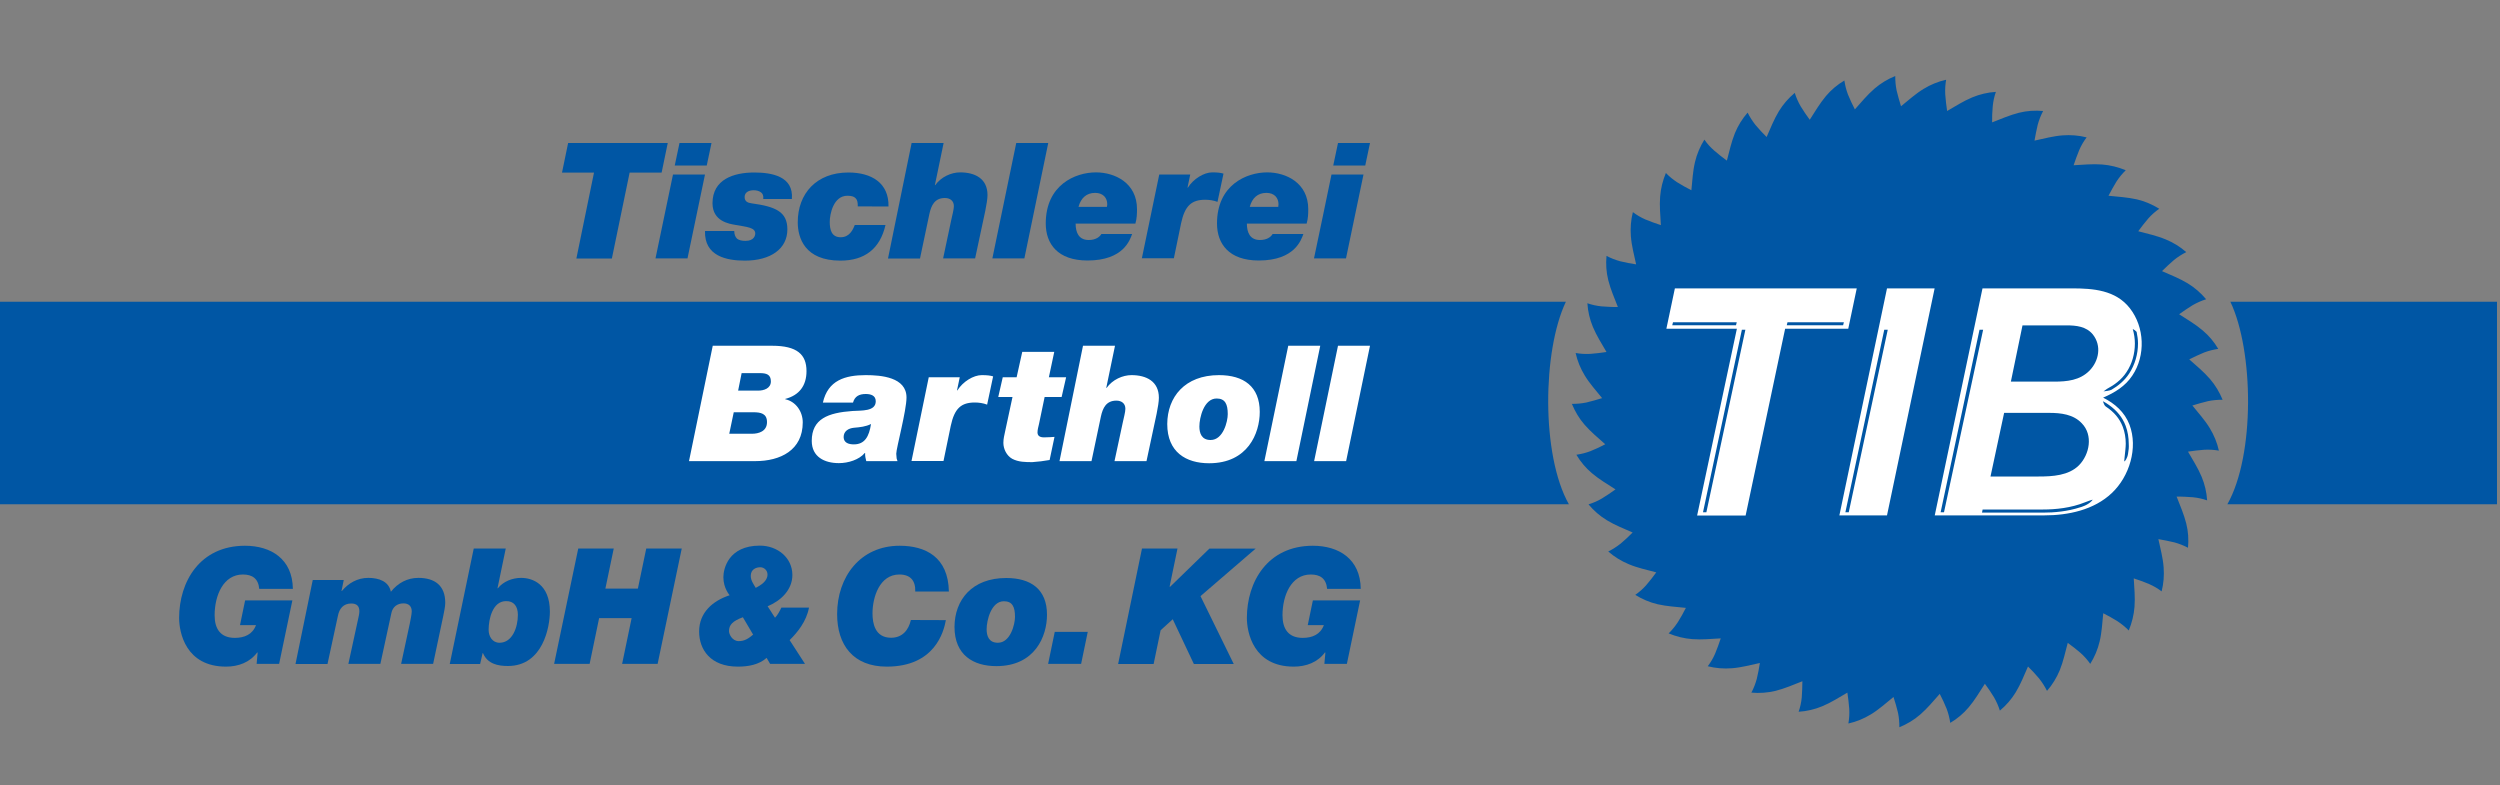
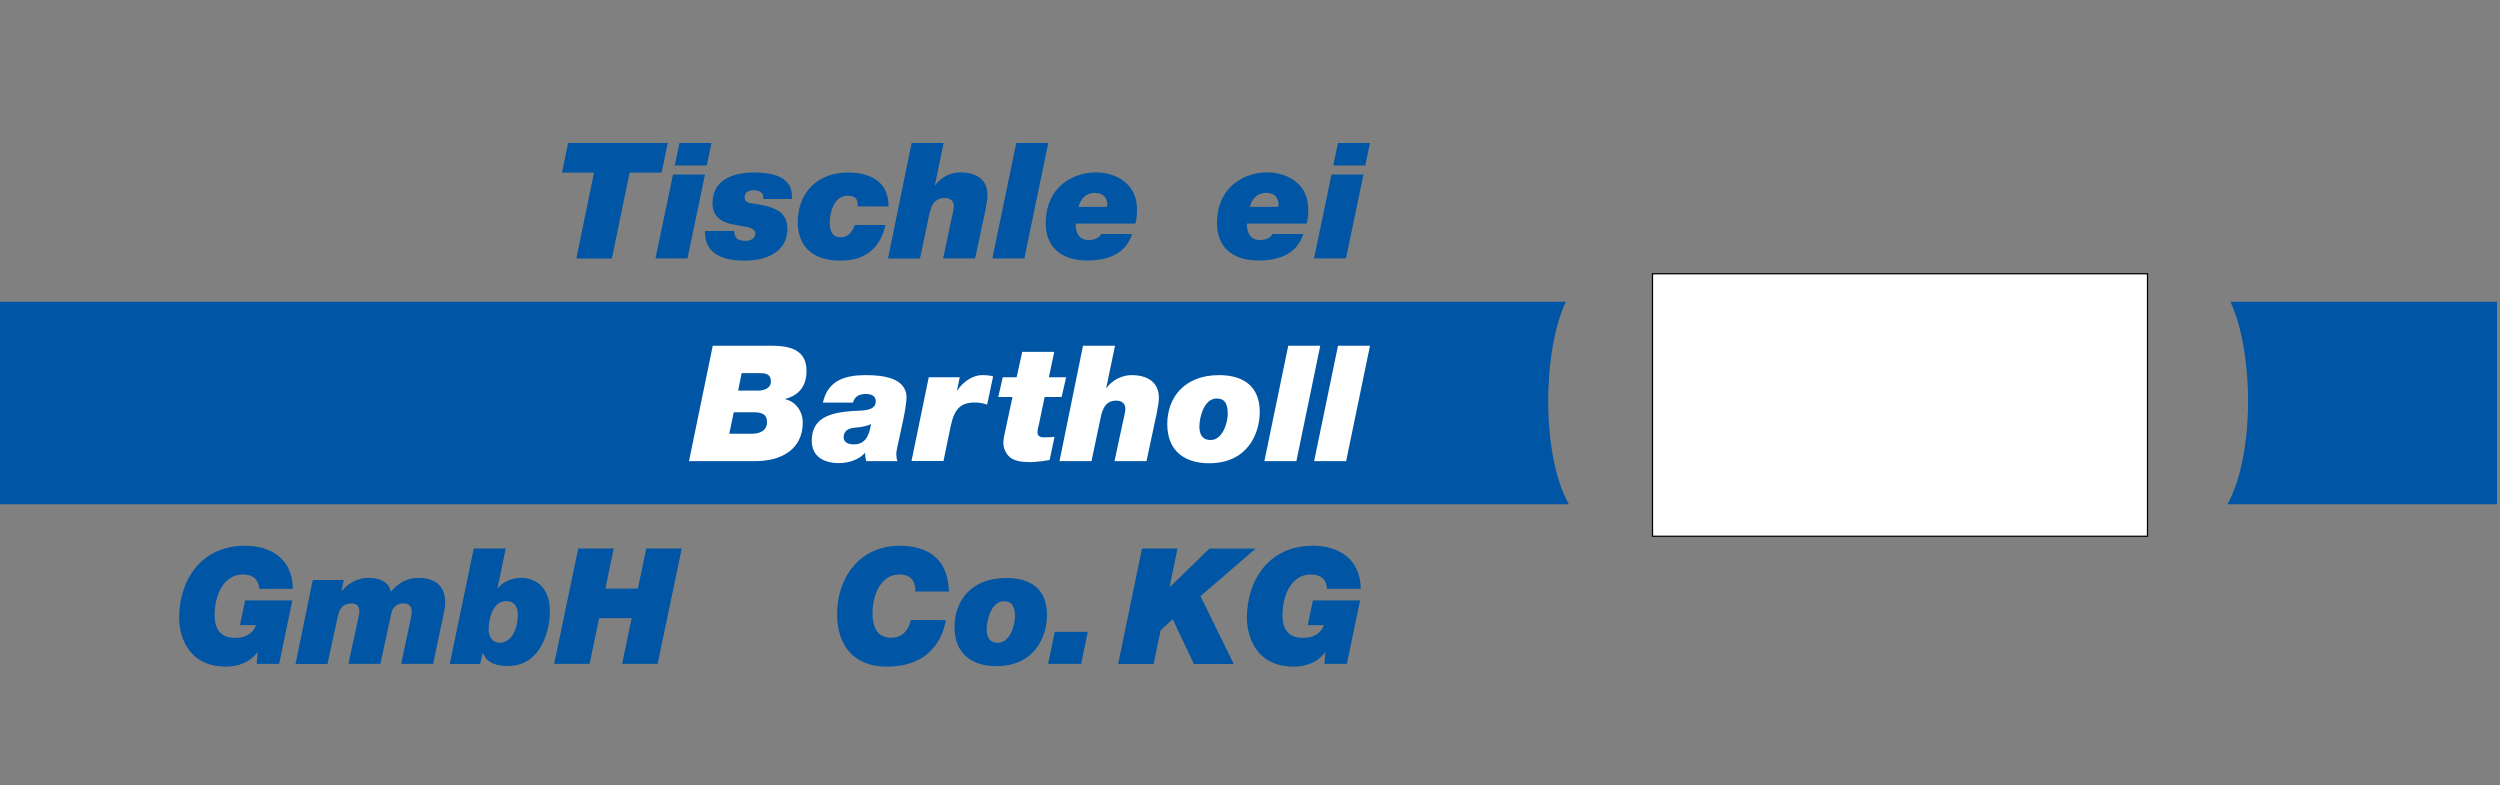
<svg xmlns="http://www.w3.org/2000/svg" version="1.1" id="Ebene_1" x="0px" y="0px" viewBox="0 0 2000 628.1" style="enable-background:new 0 0 2000 628.1;" xml:space="preserve">
  <rect x="0" y="0" width="2000" height="628.1" fill="#808080" stroke="none" />
  <style type="text/css">
	.st0{fill:#FFFFFF;stroke:#000000;stroke-miterlimit:10;}
	.st1{fill:#0056A4;}
</style>
  <rect x="1322" y="219" class="st0" width="396" height="210" />
  <rect x="502" y="253" class="st0" width="609" height="132" />
  <g>
    <path class="st1" d="M1997.6,241.4v162h-215.7c22.2-39.3,21.1-122.7,2.4-162h212.1" />
-     <path class="st1" d="M1557.7,88.8c6.6-3.8,12.9-7.9,20.1-10.9c6-2.5,12.4-4,18.9-4.4c-1.3,3.8-2.1,7.4-2.5,11.4   c-0.4,4.5-0.6,8.8-0.5,13c7.2-2.8,14-5.8,21.5-7.7c6.4-1.6,12.8-2,19.3-1.4c-1.9,3.6-3.2,7-4.3,10.9c-1,4.4-1.9,8.6-2.6,12.8   c7.5-1.6,14.7-3.6,22.4-4.2c6.5-0.5,13,0,19.3,1.6c-2.4,3.2-4.3,6.4-5.9,10.1c-1.7,4.2-3.2,8.2-4.5,12.2c7.7-0.4,15.1-1.2,22.8-0.6   c6.5,0.5,12.9,2.1,18.9,4.6c-2.9,2.8-5.2,5.7-7.4,9c-2.3,3.9-4.5,7.6-6.4,11.4c7.7,0.8,15.1,1.2,22.7,2.9   c6.4,1.5,12.4,4.1,17.9,7.5c-3.3,2.3-6.1,4.8-8.7,7.7c-2.9,3.4-5.6,6.8-8.1,10.3c7.4,2,14.7,3.5,21.9,6.5   c6.1,2.5,11.6,5.9,16.5,10.2c-3.6,1.8-6.7,3.8-9.8,6.3c-3.4,3-6.6,5.8-9.6,8.9c7,3.1,14,5.8,20.6,9.8c5.6,3.4,10.5,7.7,14.7,12.7   c-3.8,1.2-7.2,2.7-10.7,4.7c-3.8,2.4-7.4,4.7-10.9,7.3c6.5,4.2,12.9,7.9,18.8,12.9c5,4.2,9.2,9.2,12.5,14.8   c-4,0.6-7.6,1.5-11.3,2.9c-4.2,1.8-8.1,3.5-11.9,5.5c5.7,5.1,11.5,9.8,16.6,15.7c4.3,5,7.6,10.6,10.1,16.6c-4,0-7.7,0.3-11.6,1.1   c-4.4,1.1-8.5,2.2-12.6,3.5c4.8,6,9.9,11.5,13.9,18.1c3.4,5.6,5.9,11.6,7.3,18c-4-0.7-7.7-0.9-11.7-0.7c-4.5,0.4-8.7,0.8-13,1.5   c3.8,6.7,7.9,12.9,10.9,20.1c2.5,6,4,12.4,4.4,18.9c-3.8-1.3-7.4-2.1-11.4-2.5c-4.5-0.3-8.7-0.6-13-0.5c2.8,7.2,5.8,14,7.7,21.5   c1.6,6.3,2,12.9,1.4,19.4c-3.6-1.9-7-3.2-10.9-4.3c-4.4-1-8.6-1.9-12.8-2.6c1.6,7.5,3.6,14.7,4.2,22.5c0.5,6.5,0,13-1.6,19.3   c-3.2-2.4-6.4-4.3-10.1-5.9c-4.2-1.7-8.1-3.2-12.2-4.5c0.4,7.7,1.2,15.1,0.6,22.8c-0.5,6.5-2.1,12.8-4.6,18.9   c-2.8-2.9-5.7-5.2-9-7.4c-3.8-2.3-7.5-4.5-11.4-6.4c-0.8,7.6-1.1,15.1-2.9,22.6c-1.5,6.4-4.1,12.4-7.5,17.9   c-2.3-3.3-4.8-6.1-7.7-8.7c-3.4-2.9-6.8-5.6-10.3-8.1c-2,7.4-3.5,14.7-6.4,21.9c-2.5,6-5.9,11.6-10.2,16.5   c-1.8-3.6-3.8-6.7-6.3-9.9c-2.9-3.4-5.8-6.6-8.9-9.6c-3.1,7-5.8,14-9.8,20.6c-3.4,5.6-7.7,10.5-12.7,14.7   c-1.2-3.8-2.7-7.2-4.7-10.7c-2.4-3.8-4.7-7.4-7.3-10.8c-4.2,6.4-7.9,12.9-12.9,18.8c-4.2,5-9.2,9.2-14.8,12.5   c-0.6-4-1.5-7.6-2.9-11.3c-1.7-4.2-3.5-8.1-5.5-11.9c-5.1,5.7-9.8,11.5-15.7,16.6c-4.9,4.3-10.6,7.6-16.6,10.1   c0-4-0.3-7.7-1.1-11.6c-1.1-4.4-2.2-8.5-3.6-12.6c-6,4.8-11.5,9.9-18.1,13.9c-5.6,3.4-11.6,5.9-18,7.3c0.7-4,0.9-7.7,0.7-11.7   c-0.4-4.5-0.8-8.7-1.5-13c-6.6,3.8-12.9,7.9-20.1,10.9c-6,2.5-12.4,4-18.9,4.4c1.3-3.8,2.1-7.4,2.5-11.4c0.3-4.5,0.5-8.8,0.5-13   c-7.2,2.8-14,5.8-21.5,7.7c-6.3,1.5-12.8,2-19.3,1.4c1.9-3.6,3.2-7,4.3-10.9c1-4.4,1.9-8.6,2.5-12.8c-7.5,1.6-14.7,3.6-22.4,4.2   c-6.5,0.5-13,0-19.3-1.6c2.4-3.2,4.3-6.4,5.9-10.1c1.7-4.2,3.2-8.2,4.5-12.2c-7.7,0.4-15.1,1.2-22.8,0.6   c-6.5-0.5-12.9-2.1-18.9-4.6c2.9-2.8,5.2-5.7,7.4-9c2.3-3.8,4.5-7.5,6.4-11.4c-7.6-0.8-15.1-1.2-22.6-2.9   c-6.4-1.5-12.4-4.1-17.9-7.5c3.3-2.3,6.1-4.8,8.7-7.7c2.9-3.4,5.6-6.8,8.1-10.3c-7.4-2-14.7-3.5-21.9-6.5   c-6-2.5-11.6-5.9-16.5-10.2c3.6-1.8,6.7-3.8,9.9-6.3c3.4-2.9,6.6-5.8,9.6-8.9c-7-3.1-14-5.8-20.6-9.8c-5.6-3.4-10.5-7.7-14.7-12.7   c3.8-1.2,7.3-2.7,10.7-4.7c3.8-2.4,7.4-4.7,10.9-7.3c-6.5-4.2-12.9-7.9-18.8-12.9c-5-4.2-9.2-9.2-12.5-14.8c4-0.6,7.6-1.5,11.3-2.9   c4.2-1.7,8.1-3.5,11.8-5.5c-5.7-5.1-11.5-9.8-16.6-15.7c-4.3-4.9-7.6-10.6-10.1-16.6c4,0,7.7-0.3,11.6-1.1   c4.4-1.1,8.5-2.2,12.6-3.5c-4.8-6-9.9-11.5-13.9-18.1c-3.4-5.6-5.9-11.6-7.3-18c4,0.7,7.7,0.9,11.7,0.7c4.5-0.4,8.7-0.8,13-1.5   c-3.8-6.6-7.9-12.9-10.9-20.1c-2.5-6-4-12.4-4.4-18.9c3.8,1.3,7.4,2.1,11.4,2.5c4.5,0.3,8.8,0.6,13,0.5c-2.8-7.2-5.8-14-7.7-21.5   c-1.6-6.4-2-12.9-1.4-19.4c3.6,1.9,7,3.2,10.9,4.3c4.4,1,8.6,1.9,12.8,2.5c-1.6-7.5-3.6-14.7-4.2-22.5c-0.5-6.5,0-13,1.6-19.3   c3.2,2.4,6.4,4.3,10.1,5.9c4.2,1.7,8.2,3.2,12.3,4.5c-0.4-7.7-1.2-15.1-0.6-22.8c0.5-6.5,2.1-12.9,4.6-18.9c2.8,2.9,5.7,5.2,9,7.4   c3.8,2.3,7.5,4.5,11.4,6.4c0.8-7.6,1.1-15.1,2.9-22.6c1.5-6.4,4.1-12.4,7.5-17.9c2.3,3.3,4.8,6.1,7.8,8.7c3.4,2.9,6.7,5.6,10.2,8.1   c2-7.4,3.5-14.7,6.4-21.9c2.5-6.1,5.9-11.6,10.2-16.5c1.8,3.6,3.8,6.7,6.3,9.9c2.9,3.4,5.8,6.6,8.9,9.6c3.1-7,5.8-14,9.8-20.6   c3.4-5.6,7.7-10.5,12.7-14.7c1.2,3.8,2.7,7.2,4.7,10.7c2.4,3.8,4.7,7.4,7.3,10.8c4.2-6.5,7.9-12.9,12.9-18.9   c4.2-5,9.2-9.2,14.8-12.5c0.6,4,1.5,7.6,2.9,11.3c1.7,4.1,3.5,8,5.5,11.8c5.1-5.7,9.8-11.5,15.7-16.6c5-4.3,10.5-7.6,16.6-10.1   c0,4,0.3,7.7,1.1,11.6c1.1,4.4,2.2,8.5,3.5,12.6c6-4.8,11.5-9.9,18.1-13.9c5.6-3.4,11.6-5.9,18-7.3c-0.7,4-0.9,7.7-0.7,11.7   C1556.6,80.3,1557,84.5,1557.7,88.8L1557.7,88.8z M1339.9,230.7l-6.8,32.3h56.4l-31.8,149.4h38.8l31.6-149.4h50.5l6.8-32.3H1339.9   L1339.9,230.7z M1509.6,230.7l-38.1,181.6h38.1l38.1-181.6L1509.6,230.7L1509.6,230.7z M1682.5,318.1c9.3-4,17.7-9.1,23.4-17.7   c10.7-16,9.8-38.7-2-53.8c-11.4-14.6-29.4-15.9-46.4-15.9H1586l-38.2,181.6h87.7c19,0,39.7-4.3,54-17.9   c14-13.2,21.1-36.1,14.1-54.6C1699.7,329.6,1691.8,322.8,1682.5,318.1L1682.5,318.1z M1664.3,405.8c-10.4,3.4-21.1,4.3-29.8,4.3   h-48.9l0.5-2.5h48.4c9.9,0,22.3-1.2,33.6-5.8c0.2-0.1,6.5-2.5,6-1.9C1671,404.1,1664.3,405.8,1664.3,405.8L1664.3,405.8z    M1479,409.8h-2.7l31.1-146h2.8L1479,409.8L1479,409.8z M1365.1,409.8h-2.7l31.1-146h2.8L1365.1,409.8L1365.1,409.8z M1552.5,409.8   l31.1-146h2.9l-31.3,146H1552.5L1552.5,409.8z M1603.3,330.3h35.9c9.5,0,19.5,1.1,26.3,8.4c9.1,9.4,6.2,24.8-2.3,33.5   c-8.3,8.3-21.2,9-32.3,9h-38.5L1603.3,330.3L1603.3,330.3z M1702.4,363.2c-0.5,3.3-2.5,6.1-2.9,5.9c-0.2-0.1,0-1.7,0.5-6.4   c0,0,0.6-5.1,0.6-7.7c0-4.8-0.8-9.4-2.4-13.6c-2.5-6.5-6.9-11.8-13.6-16.2c-1.2-0.8-1.7-2.8-2.3-4.2l1.2,0.6   c1.3,0.8,2.5,1.5,3.7,2.4c6.4,4.5,10.8,10,13.3,16.6c1.7,4.5,2.5,9.5,2.5,14.5C1703.2,357.8,1702.9,360.5,1702.4,363.2   L1702.4,363.2z M1685.6,311.1c5.6-3,11.5-7.1,15.6-13.4c4.5-6.7,6.7-14.8,6.7-22.9c0-3.9-0.6-7.8-1.7-11.6c1.3,0.6,2.2,1.3,3.1,2.3   c0.6,3,1.1,6.1,1.1,9.2c0,8.5-2.4,17-7.1,24.2c-3.8,5.8-9,9.9-14.1,12.9c-1,0.6-5.2,1.3-6.4,1.3L1685.6,311.1z M1671.6,296.5   c-7.7,7.8-18,8.8-28.3,8.8h-34.6l9.3-45h35.2c7.7,0,15.8,0.8,21.1,7.3C1681.4,276.6,1679.2,288.7,1671.6,296.5L1671.6,296.5z    M1474.5,260.2h-45.1l0.6-2.4h45.1L1474.5,260.2z M1388.8,260.2h-51l0.6-2.4h51L1388.8,260.2z" />
    <path class="st1" d="M475.2,138.1h-25.6l4.9-23.7h79.7l-4.9,23.7h-25.6l-14.2,68.7h-28.4L475.2,138.1L475.2,138.1z" />
    <path class="st1" d="M565.4,132.4h-25.6l3.8-18h25.6L565.4,132.4z M538.4,139.6H564l-14,67.1h-25.6   C524.4,206.7,538.4,139.6,538.4,139.6z" />
    <path class="st1" d="M587.4,184.8c0,2.7,0.8,4.8,2.3,6.2c1.6,1.2,3.9,1.7,6.7,1.7c6.9,0,7.8-4.4,7.8-5.9c0-4.8-6.5-5.2-16-6.9   c-4.5-0.8-18.2-2.7-18.2-17.3c0-19.3,17.2-24.6,33.4-24.6c14.2,0,31.6,3.1,30.1,21.2h-22.9c0.3-2.6-0.4-4.3-1.8-5.3   c-1.7-1.3-3.9-1.7-5.9-1.7c-3.5,0-7.2,1.4-7.2,5.4c0,3.6,2.5,4.7,5.8,5.1c19,2.6,28.4,6.7,28.4,20.8c0,15.5-13.3,25-34,25   c-14.5,0-32.5-3.5-31.9-23.7H587.4L587.4,184.8z" />
    <path class="st1" d="M686.2,165.1c0.1-3.2-0.4-5.3-1.8-6.6c-1.3-1.4-3.5-1.9-6.5-1.9c-11.1,0-14.1,14.6-14.1,20.9   c0,6.3,1.4,12.3,8.8,12.3c7,0,9.8-6.1,11.2-9.8h24.6c-4.4,19.1-16.7,28.5-36.1,28.5c-28.4,0-34.1-18.1-34.1-30.7   c0-22.9,14.9-39.8,40.5-39.8c18.6,0,32.5,8.4,32.1,27.2L686.2,165.1L686.2,165.1z" />
    <path class="st1" d="M729.3,114.4h25.6l-7,33.7h0.3c4.7-6.6,12.8-10.2,19.9-10.2c11.8,0,21.9,4.9,21.9,18.1c0,3-0.8,7.9-1.8,12.8   l-8.1,37.9h-25.6L761,176c0.8-3.9,2.1-8.4,2.1-11.1c0-4.3-3.1-6.5-7.2-6.5c-8.1,0-10.9,5.8-12.4,12.8l-7.5,35.6h-25.6L729.3,114.4   L729.3,114.4z" />
    <path class="st1" d="M813,114.4h25.6l-19.1,92.3h-25.6L813,114.4z" />
    <path class="st1" d="M885.5,165.6c0.1-0.6,0.3-1.6,0.3-2.2c0-5-3.2-9.1-9.7-9.1c-6.9,0-11.4,4.1-13.3,11.2h22.7V165.6z    M905.7,187.2c-1.7,4.5-6.7,21.2-35.7,21.2c-23.8,0-33.4-13.3-33.4-29.6c0-30.8,23.5-40.9,40.2-40.9c14.9,0,32.8,8.3,32.8,29.4   c0,3.6-0.1,7.5-1.3,11.6h-47.8c0,7.1,2.5,13.1,10.5,13.1c5.6,0,8.8-2.5,10.1-4.8H905.7L905.7,187.2z" />
-     <path class="st1" d="M927.4,139.6h24.8l-2.2,10.5h0.3c4.5-7.1,12.9-12.2,19.5-12.2c4.3,0,6.7,0.3,9,1l-4.8,22.6   c-3.1-1.2-6.6-1.7-9.8-1.7c-10.9,0-16.3,4.7-19.3,18.7l-5.8,28.1h-25.6L927.4,139.6L927.4,139.6z" />
    <path class="st1" d="M1022.6,165.6c0.1-0.6,0.2-1.6,0.2-2.2c0-5-3.2-9.1-9.7-9.1c-6.9,0-11.4,4.1-13.3,11.2h22.8V165.6z    M1042.7,187.2c-1.7,4.5-6.7,21.2-35.7,21.2c-23.8,0-33.4-13.3-33.4-29.6c0-30.8,23.5-40.9,40.2-40.9c14.9,0,32.8,8.3,32.8,29.4   c0,3.6-0.1,7.5-1.3,11.6h-47.8c0,7.1,2.5,13.1,10.5,13.1c5.6,0,8.8-2.5,10.1-4.8H1042.7L1042.7,187.2z" />
    <path class="st1" d="M1092.2,132.4h-25.6l3.8-18h25.6L1092.2,132.4z M1065.2,139.6h25.6l-14,67.1h-25.6   C1051.3,206.7,1065.2,139.6,1065.2,139.6z" />
    <path class="st1" d="M1252.7,241.4H-1.4v162h1256.5C1232.9,364,1234,280.7,1252.7,241.4L1252.7,241.4z M975.2,300.1   c19.7,0,32.6,9.1,32.6,29.4c0,17.2-9.6,41.1-40.5,41.1c-18.5,0-33.5-8.9-33.5-31.4C933.9,317.7,947.8,300.1,975.2,300.1   L975.2,300.1z M658.3,322.1c4-17.9,17.8-22,34.3-22c12.2,0,32.6,1.6,32.6,17.9c0,10.5-8.2,40.6-8.2,45c0.5,5.2,0,2.8,1,5.9h-25   c-0.6-2.1-1-4.3-0.9-6.5h-0.3c-4.5,5.4-13.2,8.1-20.7,8.1c-11.5,0-21.7-5-21.7-17.8c0-17.7,13.2-22.5,32.5-23.9   c7.2-0.5,18.7,0.5,18.7-7.8c0-4.7-4.1-5.8-8-5.8c-5.2,0-8.8,1.8-10.2,6.9L658.3,322.1L658.3,322.1z M839.1,301.8h13.8l-3.6,15.8   h-13.6l-4.5,21.6c-0.5,2.2-1.2,4.5-1.2,6.7s1.2,4,5.2,4c4.1,0,6.3-0.3,8.4-0.4l-3.9,18.5c-4.5,0.8-9.2,1.4-13.8,1.7   c-5.4,0-11.2,0-16.2-2.7c-4.4-2.5-7-7.8-7-12.7c0-3.6,0.8-6.1,1.4-9.2l5.9-27.5h-11.4l3.6-15.8h11.1l4.5-20.3h25.6L839.1,301.8   L839.1,301.8z M1030.6,276.6h25.6l-19.1,92.3h-25.6L1030.6,276.6L1030.6,276.6z M743,301.8h24.8l-2.2,10.5h0.3   c4.5-7.1,12.9-12.2,19.5-12.2c4.3,0,6.7,0.3,9.1,1l-4.8,22.6c-3.1-1.2-6.6-1.7-9.8-1.7c-10.9,0-16.3,4.6-19.3,18.7l-5.8,28.1h-25.6   L743,301.8L743,301.8z M570.2,276.6h47.5c20,0,27.5,7,27.5,20.3c0,11.6-5.8,19.3-16.9,22.2h-0.1v0.3c8.5,1.8,14,9.9,14,18.5   c0,22.2-17.8,31-38,31h-53L570.2,276.6L570.2,276.6z M1070.4,276.6h25.6l-19.1,92.3h-25.6L1070.4,276.6z M866.4,276.6H892l-7,33.7   h0.3c4.7-6.6,12.8-10.2,19.9-10.2c11.8,0,21.9,4.9,21.9,18.1c0,3-0.8,7.9-1.8,12.8l-8.1,37.9h-25.6l6.6-30.8   c0.8-3.9,2.1-8.4,2.1-11.1c0-4.3-3.1-6.5-7.2-6.5c-8.1,0-10.9,5.8-12.4,12.8l-7.5,35.6h-25.6L866.4,276.6L866.4,276.6z    M683.1,355.5c8.7,0,12.2-6.3,13.7-16.3c-4.1,2.1-8.9,2.6-13.6,3c-4.3,0.4-8.3,2.6-8.3,7.5C675,354.3,679,355.5,683.1,355.5   L683.1,355.5z M968.5,352c10.1,0,13.7-14.9,13.7-20.7c0-8-2.1-12.5-8.9-12.5c-10.2,0-13.8,15.4-13.8,22.4   C959.5,346.6,961.3,352,968.5,352L968.5,352z M583.4,347h18.2c5.1,0,12-1.8,12-9.3c0-6.9-5-7.9-11-7.9H587L583.4,347z M590.5,312.5   h16c4.5,0,10.2-1.7,10.2-7.4c0-5.6-3.7-6.6-8.8-6.6h-14.6L590.5,312.5z" />
    <path class="st1" d="M206.1,522.2l-0.3-0.3c-5.9,8-15.1,11.4-25,11.4c-32.3,0-37.5-27.4-37.5-38.9c0-29,16.5-57.8,52.7-57.8   c20.7,0,38,10.5,38.3,34.5h-26.9c-0.8-8.5-5.8-11.5-13.1-11.5c-15.6,0-22.6,16.7-22.6,32.6c0,10.9,4.7,18.1,16.2,18.1   c7.6,0,14.1-2.7,16.9-10.2H192l4.1-19.8h37.8l-10.6,50.8h-18L206.1,522.2L206.1,522.2z" />
    <path class="st1" d="M250.2,464H275l-1.8,8.8h0.3c5.2-6.3,12.5-10.5,21.1-10.5c8.8,0,16.4,2.9,18.1,11.1c5.6-7,13.1-11.1,22-11.1   c13.1,0,21.5,6.1,21.5,19.9c0,3.1-1,7.6-1.6,10.6l-8.1,38.3h-25.6l6.9-32.1c0.3-1.3,1.6-7.9,1.6-9.8c0-4.3-2.5-6.5-6.6-6.5   c-5,0-8.7,2.8-9.7,7.8l-8.8,40.6h-25.6l7.8-35.9c0.4-1.7,1-4.4,1-6.2c0-4.3-2.3-6.2-6.5-6.2c-6.3,0-9.6,4.1-10.7,10l-8.3,38.4   h-25.6L250.2,464L250.2,464z" />
    <path class="st1" d="M390.9,503.9c0,5.2,3,10.3,8.7,10.3c10.3,0,14.7-12.4,14.7-22.3c0-6.7-3.1-11.2-9.6-11   C394.2,481,390.9,494.9,390.9,503.9L390.9,503.9z M379,438.8h25.6l-6.6,31.8h0.3c4.3-5.4,11.5-8.3,18.6-8.3c9,0,23,4.9,23,27   c0,11.9-5.4,43.5-33.6,43.5c-7.8,0-16.3-1.6-19.9-10.3h-0.3l-2,8.7h-24.3L379,438.8L379,438.8z" />
    <path class="st1" d="M462.6,438.8H491l-6.7,32.1h26l6.7-32.1h28.4l-19.3,92.3h-28.4l7.6-36.6h-26l-7.6,36.6h-28.4L462.6,438.8   L462.6,438.8z" />
-     <path class="st1" d="M614,459.6c0-3.2-2.6-5.8-5.8-5.8c-2.8,0-7.6,1.3-7.6,6.9c0,3.6,2.2,6.6,4,9.6   C608.7,468.1,614,464.9,614,459.6z M594.3,493.8c-8.4,3.1-11.1,6.2-11.1,11.1c0,2.5,2.6,8,7.8,8c4.7,0,7.8-2.1,11.5-5.2   L594.3,493.8L594.3,493.8z M616.1,531.1l-2.8-4.8c-6.3,5.6-15,7-23,7c-22.1,0-31-13.8-31-28.1c0-15.3,11-24.6,24.4-29   c0.1,0-5-5.4-5-14.5c0-6.5,3.9-25.2,29.2-25.2c14.1,0,26,9.7,26,23.5c0,11.9-9.3,20.7-19.8,25l5.9,9.2c2.2-2.3,3.7-5.2,5.1-8.1   h22.1c-2.1,11.1-9.2,19.8-15.5,26l12.3,19H616.1L616.1,531.1z" />
    <path class="st1" d="M756.7,496.1c-1.7,9.4-8.9,37.2-47.3,37.2c-26.8,0-39.7-17.3-39.7-42c0-29.9,18.6-54.7,50-54.7   c20.6,0,38.9,8.9,39.4,36.6h-26.9c0.3-8.7-3.9-13.6-12.7-13.6c-15.8,0-21.5,18.1-21.5,31.1c0,7.6,1.8,19.5,14.9,19.5   c8.9,0,14-6.1,15.8-14.2L756.7,496.1L756.7,496.1z" />
    <path class="st1" d="M798.3,514.2c10.1,0,13.7-14.9,13.7-20.7c0-8-2.1-12.5-8.9-12.5c-10.2,0-13.8,15.4-13.8,22.4   C789.3,508.8,791.1,514.2,798.3,514.2L798.3,514.2z M805,462.4c19.7,0,32.6,9,32.6,29.4c0,17.2-9.6,41.1-40.5,41.1   c-18.5,0-33.5-8.9-33.5-31.4C763.7,479.9,777.6,462.4,805,462.4z" />
    <path class="st1" d="M843.8,505.5h26.4l-5.3,25.6h-26.4L843.8,505.5z" />
    <path class="st1" d="M913.6,438.8H942l-6.3,30.4l0.3,0.3l31.5-30.6h37l-44.1,38l26.6,54.3h-31.9l-16.9-35.8l-9.7,8.8l-5.6,27h-28.4   L913.6,438.8z" />
    <path class="st1" d="M1060.3,522.2l-0.3-0.3c-5.9,8-15.1,11.4-25,11.4c-32.3,0-37.5-27.4-37.5-38.9c0-29,16.6-57.8,52.8-57.8   c20.7,0,38,10.5,38.3,34.5h-26.9c-0.8-8.5-5.8-11.5-13.1-11.5c-15.6,0-22.6,16.7-22.6,32.6c0,10.9,4.7,18.1,16.2,18.1   c7.6,0,14.1-2.7,16.9-10.2h-12.9l4.1-19.8h37.8l-10.6,50.8h-18L1060.3,522.2L1060.3,522.2z" />
  </g>
</svg>